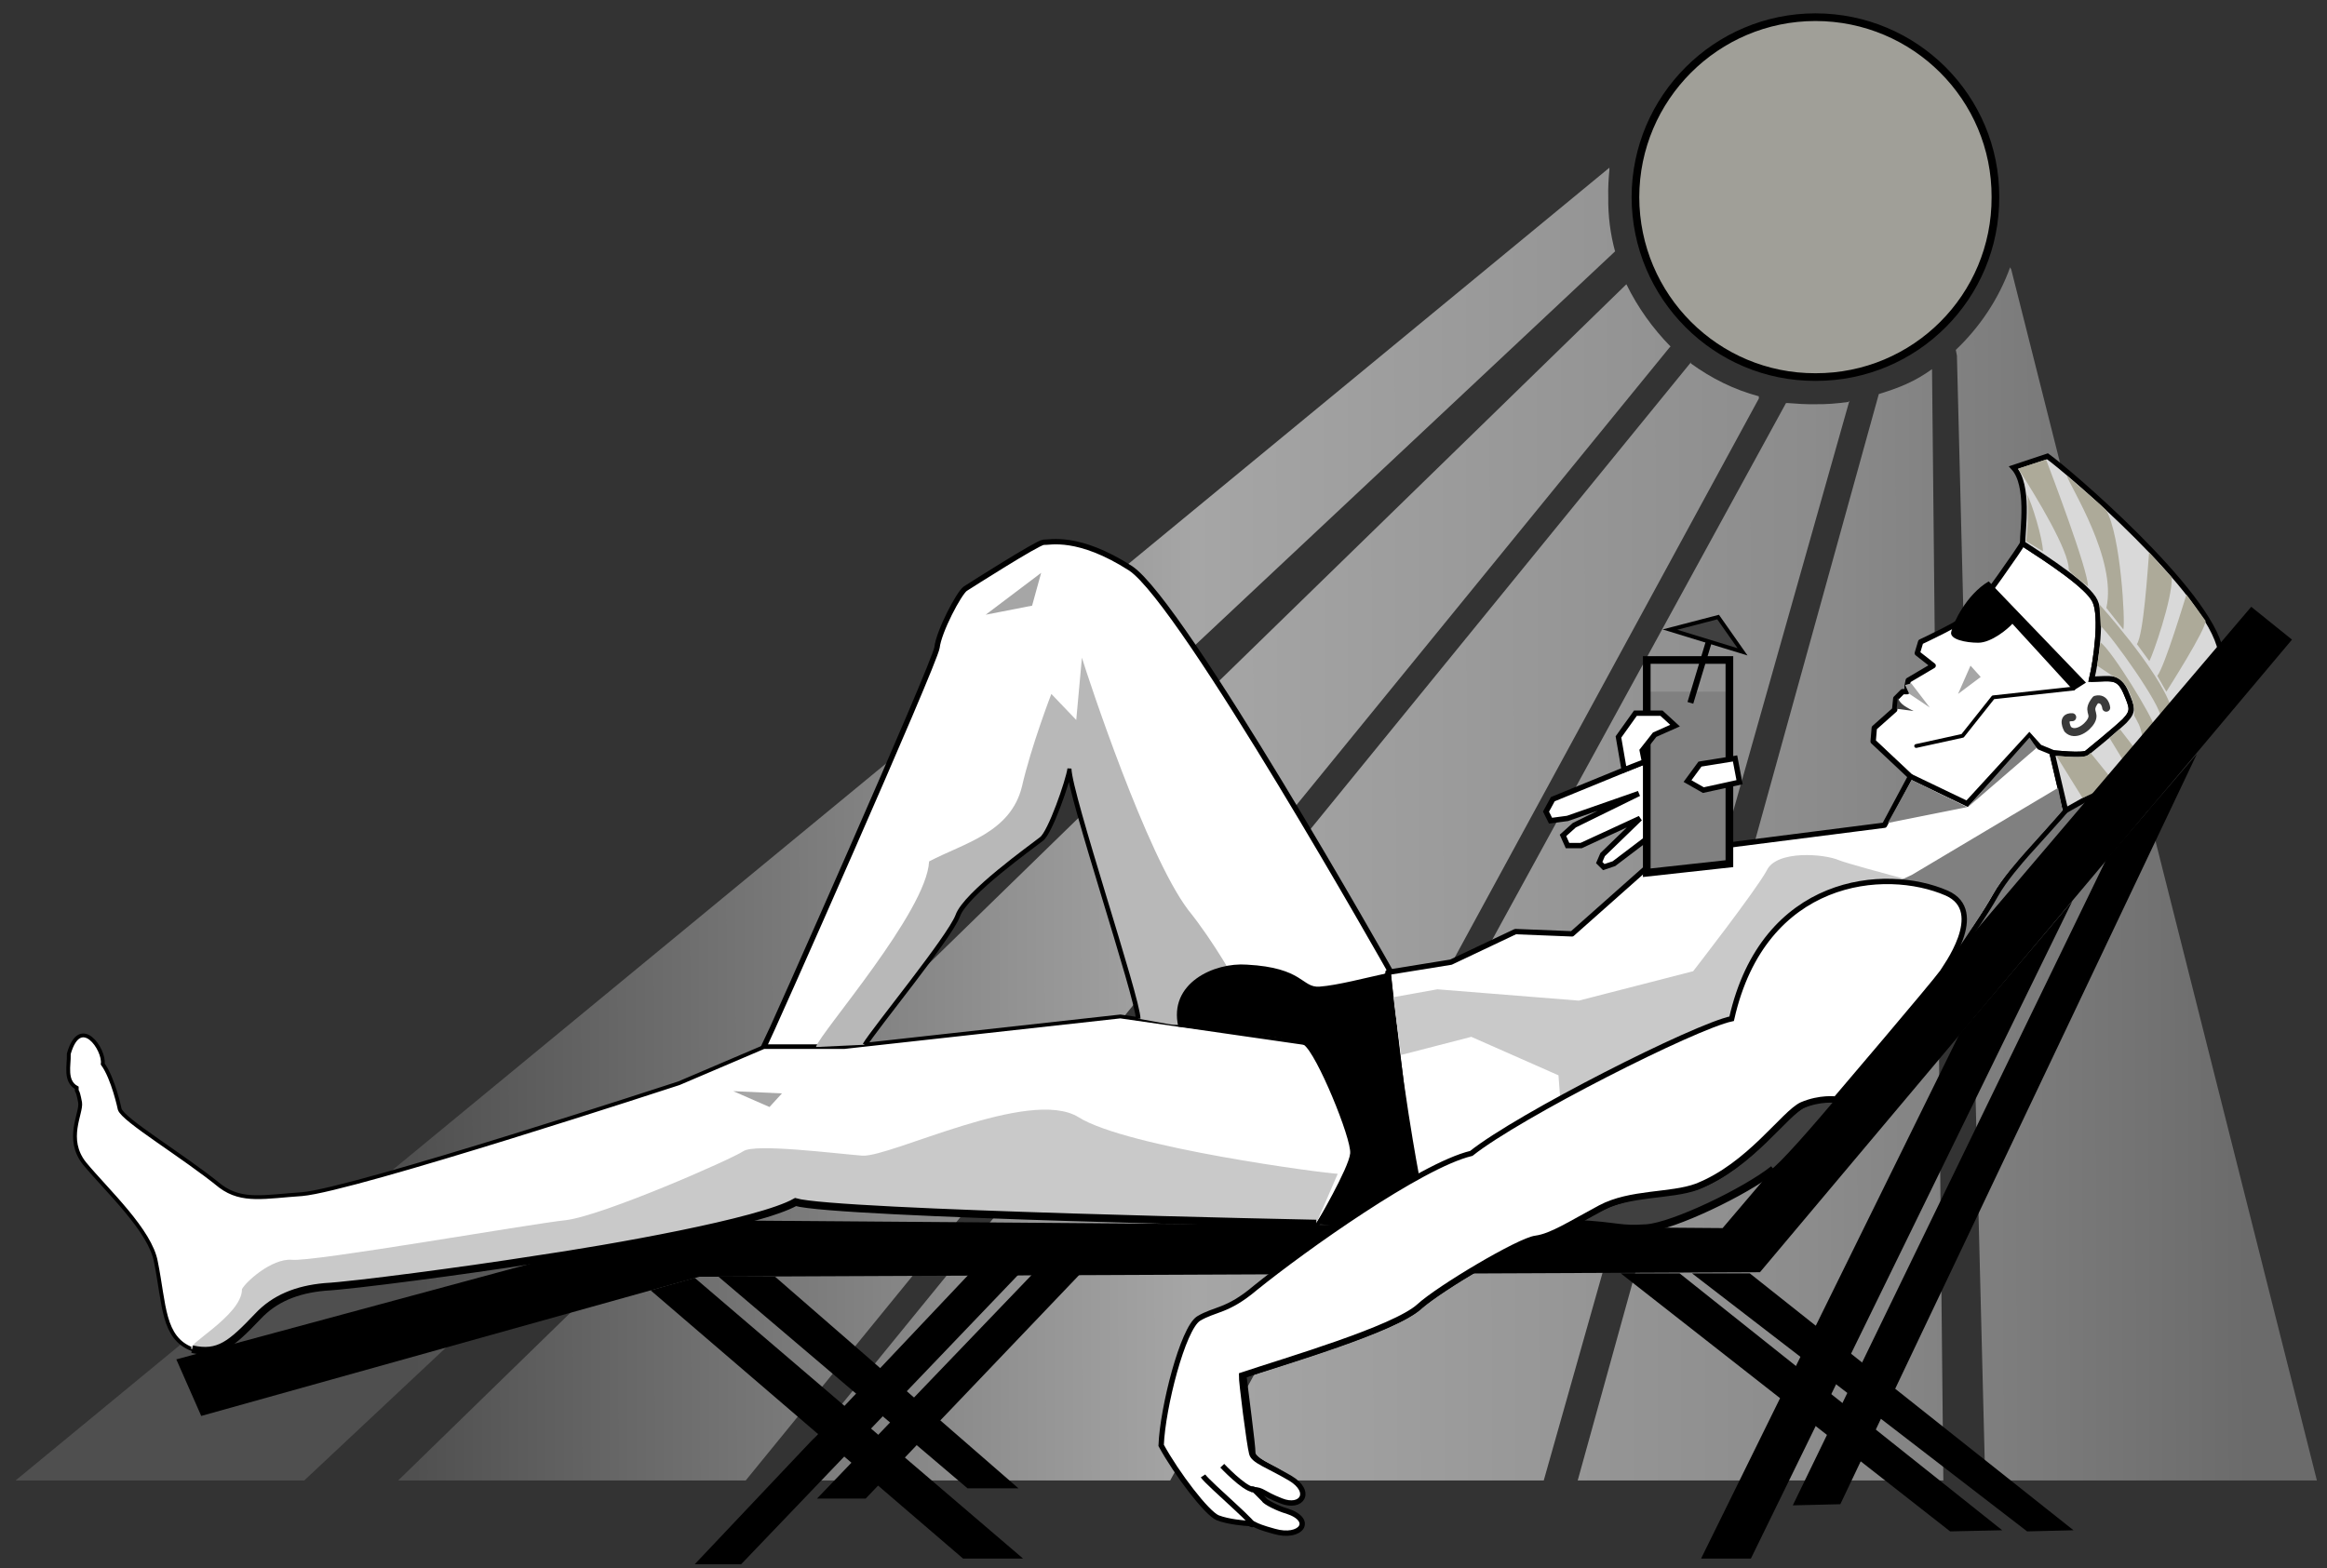
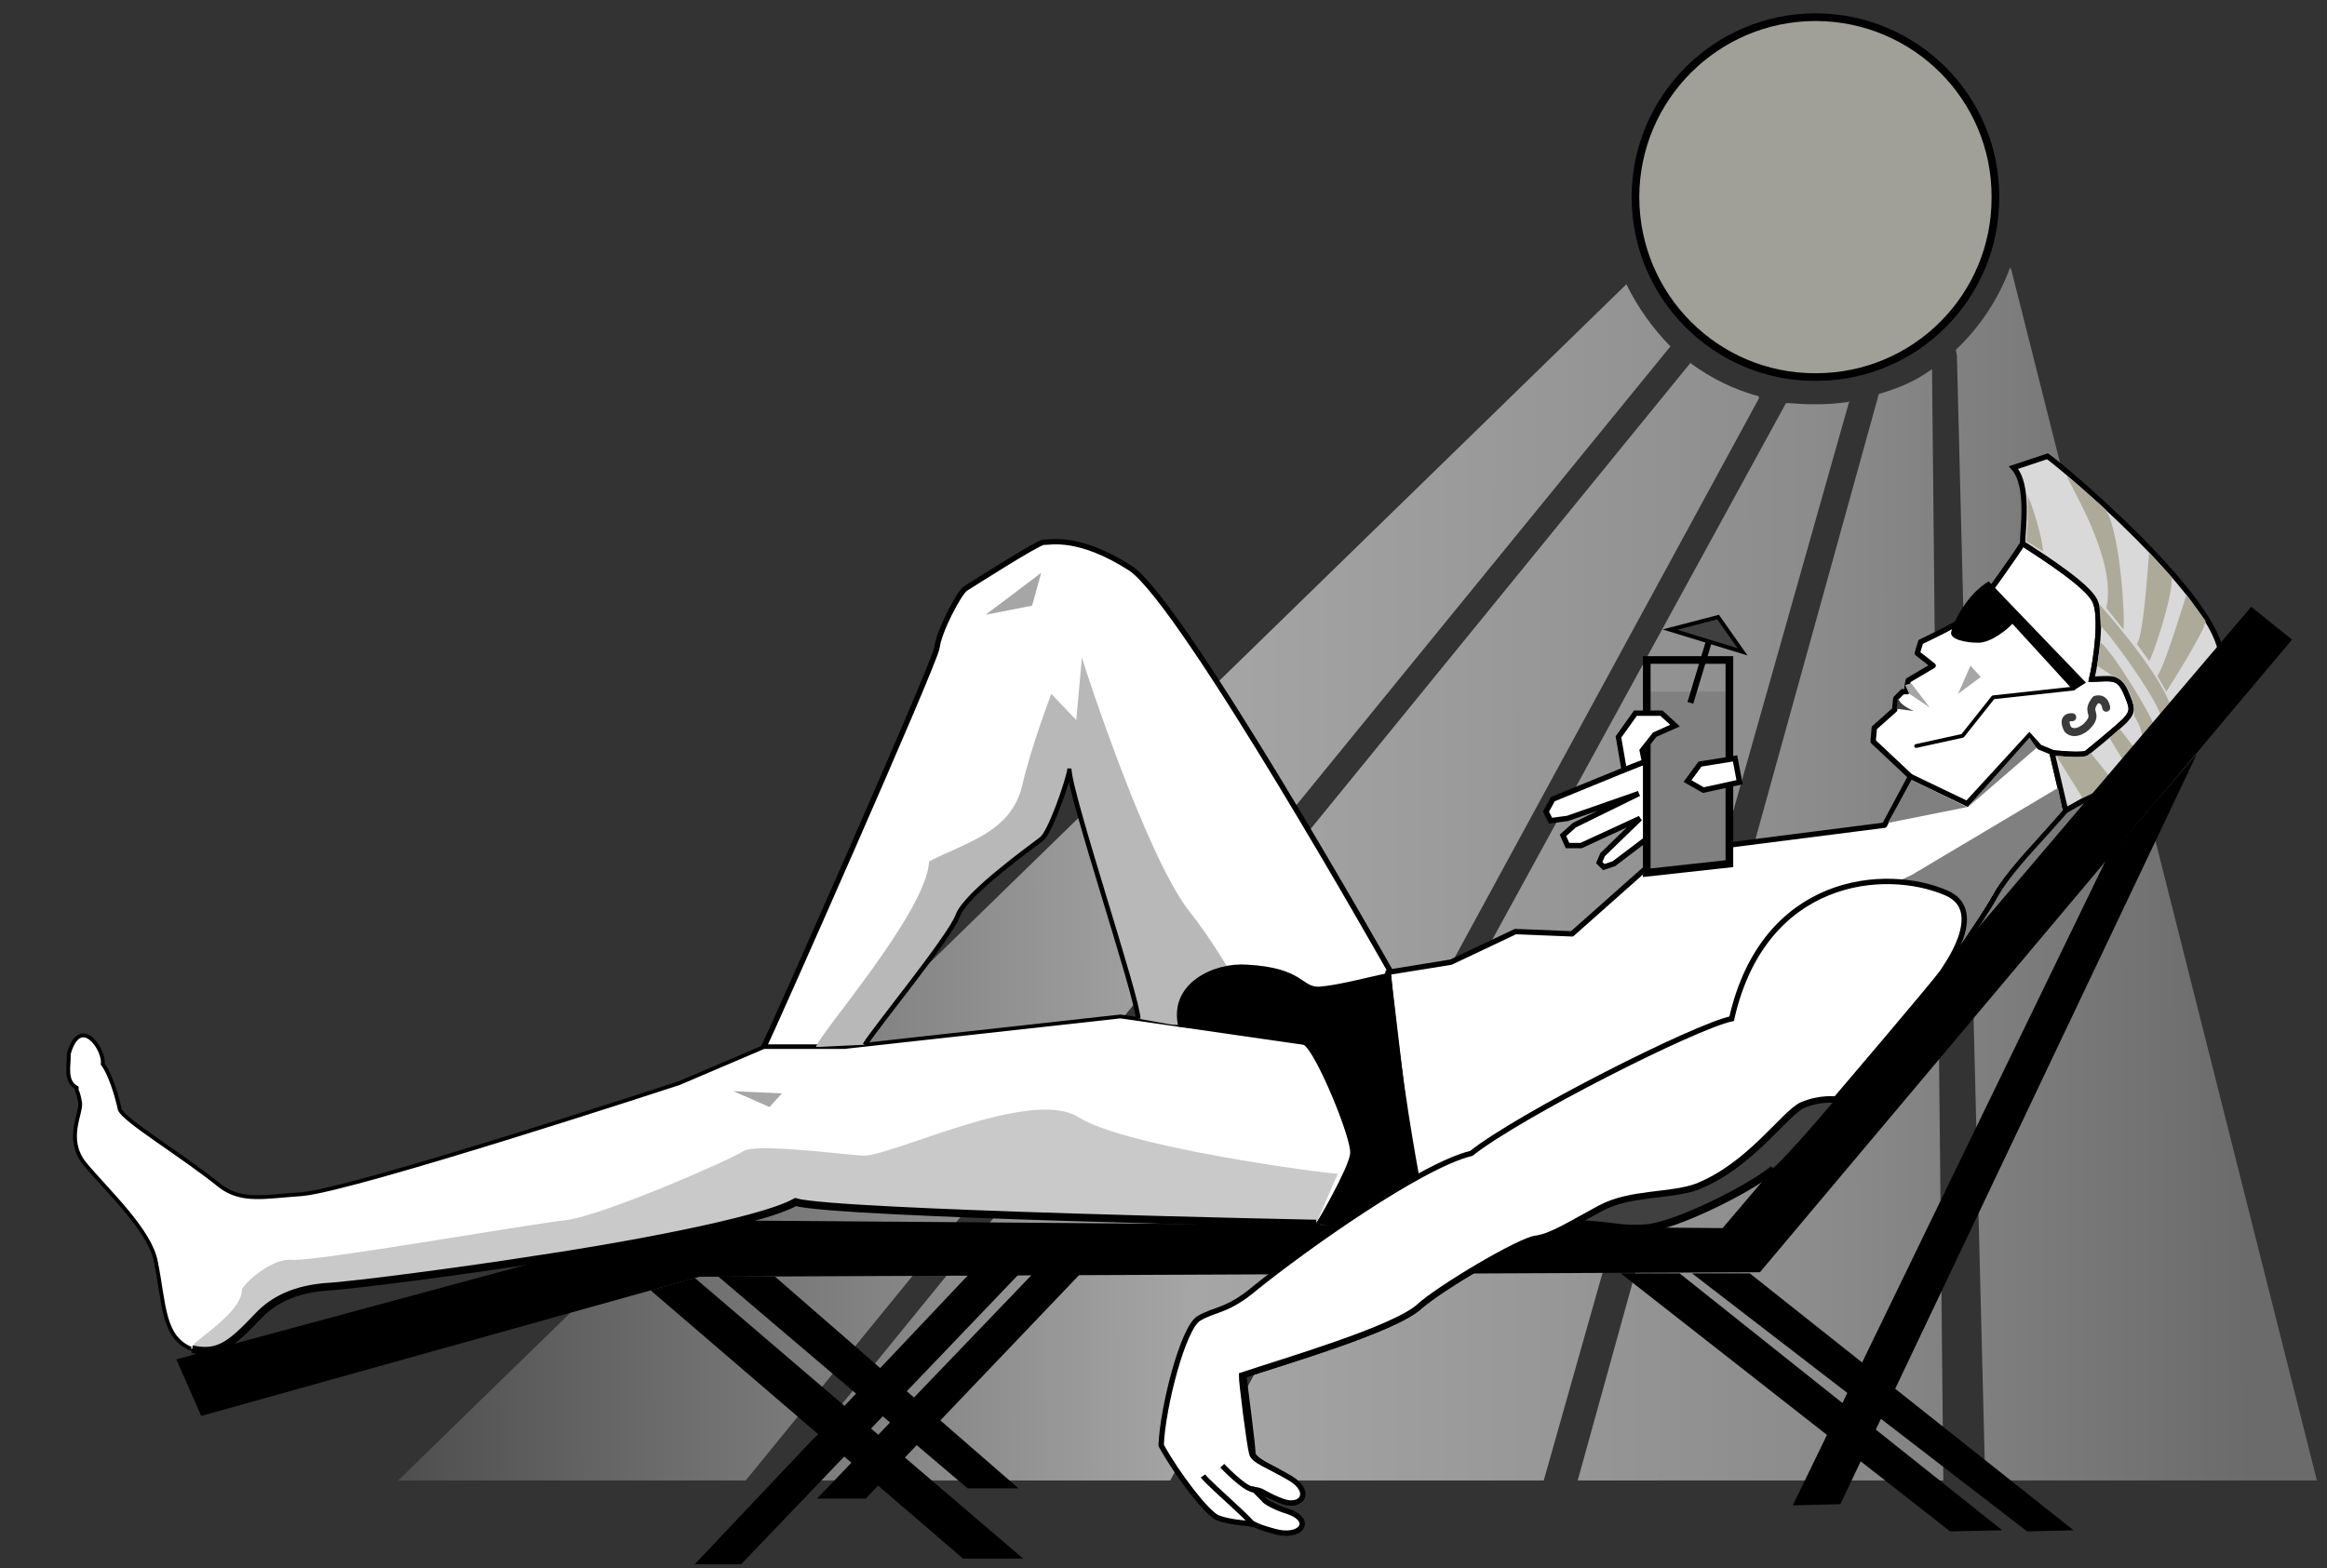
<svg xmlns="http://www.w3.org/2000/svg" version="1.1" id="state_icons" x="0px" y="0px" width="1163.542px" height="784.375px" viewBox="0 0 1163.542 784.375" enable-background="new 0 0 1163.542 784.375" xml:space="preserve">
  <rect x="0" y="0" width="1163.542" height="784.375" fill="#333333" stroke="none" />
  <g id="sun_rays">
    <linearGradient id="SVGID_1_" gradientUnits="userSpaceOnUse" x1="201.752" y1="412.783" x2="1123.627" y2="410.699">
      <stop offset="0" style="stop-color:#4F4F4F" />
      <stop offset="0.429" style="stop-color:#A6A6A6" />
      <stop offset="0.763" style="stop-color:#8C8C8C" />
      <stop offset="1" style="stop-color:#6B6B6B" />
    </linearGradient>
-     <path fill="url(#SVGID_1_)" d="M807.564,125.758c-2.294-8.48-3.554-17.623-3.4-27.169c-0.153-4.629,0.164-9.294,0.568-13.584   v-1.131L7.791,740.443h144.336l656.002-615.252L807.564,125.758L807.564,125.758z" />
    <linearGradient id="SVGID_2_" gradientUnits="userSpaceOnUse" x1="201.818" y1="442.191" x2="1123.694" y2="440.107">
      <stop offset="0" style="stop-color:#4F4F4F" />
      <stop offset="0.429" style="stop-color:#A6A6A6" />
      <stop offset="0.763" style="stop-color:#8C8C8C" />
      <stop offset="1" style="stop-color:#6B6B6B" />
    </linearGradient>
    <path fill="url(#SVGID_2_)" d="M835.298,173.302c-8.937-9.096-16.437-19.607-22.078-31.13l0,0L199.103,740.443h173.764   l461.866-566.574L835.298,173.302L835.298,173.302z" />
    <linearGradient id="SVGID_3_" gradientUnits="userSpaceOnUse" x1="201.863" y1="461.995" x2="1123.738" y2="459.911">
      <stop offset="0" style="stop-color:#4F4F4F" />
      <stop offset="0.429" style="stop-color:#A6A6A6" />
      <stop offset="0.763" style="stop-color:#8C8C8C" />
      <stop offset="1" style="stop-color:#6B6B6B" />
    </linearGradient>
    <path fill="url(#SVGID_3_)" d="M879.445,198.206c-12.303-3.27-23.716-8.968-33.962-16.414v-0.567L389.849,740.443h195.273   l294.323-541.105V198.206L879.445,198.206z" />
    <linearGradient id="SVGID_4_" gradientUnits="userSpaceOnUse" x1="201.885" y1="471.918" x2="1123.761" y2="469.834">
      <stop offset="0" style="stop-color:#4F4F4F" />
      <stop offset="0.429" style="stop-color:#A6A6A6" />
      <stop offset="0.763" style="stop-color:#8C8C8C" />
      <stop offset="1" style="stop-color:#6B6B6B" />
    </linearGradient>
    <path fill="url(#SVGID_4_)" d="M924.162,201.036c-5.585,0.785-11.039,1.223-16.418,1.133c-4.743,0.09-9.235-0.208-13.582-0.567   h-1.13L598.14,740.443h173.764l152.823-539.974L924.162,201.036L924.162,201.036z" />
    <linearGradient id="SVGID_5_" gradientUnits="userSpaceOnUse" x1="201.868" y1="464.266" x2="1123.744" y2="462.182">
      <stop offset="0" style="stop-color:#4F4F4F" />
      <stop offset="0.429" style="stop-color:#A6A6A6" />
      <stop offset="0.763" style="stop-color:#8C8C8C" />
      <stop offset="1" style="stop-color:#6B6B6B" />
    </linearGradient>
    <path fill="url(#SVGID_5_)" d="M966.047,184.622c-8.469,6.133-16.25,9.298-26.604,12.453L788.883,740.443h182.824L966.047,184.622   L966.047,184.622z" />
    <linearGradient id="SVGID_6_" gradientUnits="userSpaceOnUse" x1="201.811" y1="439.051" x2="1123.687" y2="436.967">
      <stop offset="0" style="stop-color:#4F4F4F" />
      <stop offset="0.429" style="stop-color:#A6A6A6" />
      <stop offset="0.763" style="stop-color:#8C8C8C" />
      <stop offset="1" style="stop-color:#6B6B6B" />
    </linearGradient>
    <path fill="url(#SVGID_6_)" d="M1005.1,133.681c-5.745,15.898-15.187,29.935-27.168,41.318l0.564,2.832l14.151,562.612h165.841   l-152.823-605.631" />
  </g>
  <path fill="#A09F98" stroke="#000000" stroke-width="3.83" d="M907.744,188.583c49.875,0.142,90.192-40.173,89.998-89.994  c0.194-49.645-40.123-89.96-89.998-89.996c-49.595,0.036-89.912,40.351-89.994,89.996  C817.832,148.41,858.149,188.725,907.744,188.583L907.744,188.583z" />
  <path fill="#FFFFFF" stroke="#000000" stroke-width="2.681" d="M695.492,486.306c0,0-104.074-184.66-130.181-202.065  c-26.316-16.875-40.434-12.84-43.583-13.02c-2.899,0.179-36.169,21.352-39.054,23.206c-3.164,2.179-13.249,21.335-14.151,29.434  c-1.114,8.033-83.788,194.545-86.601,199.801h40.19l10.186-1.133c4.866-8.152,42.169-53.52,46.415-64.523  c3.819-11.178,38.099-35.377,41.881-38.488c4.283-2.938,13.354-29.15,14.151-35.096c0.213,13.002,34.493,114.833,34.526,125.09  l24.906,3.961c5.308-3.131,28.962,1.986,59.628-7.346C684.473,496.792,695.492,486.306,695.492,486.306z" />
  <path fill="#FFFFFF" stroke="#000000" stroke-width="2.681" stroke-linecap="round" stroke-linejoin="round" d="M708.144,611.388  c-0.266-10.309-14.151-125.082-14.151-125.082l31.5-5.094l32.261-15.285l28.302,1.133l45.281-40.186l110.935-14.154l13.019-24.334  l-18.678-17.547l0.568-6.792l10.187-9.054l0.568-5.662l3.393-3.395h2.264v-2.834l0.568-2.828l12.453-7.36l-7.927-6.225l1.698-5.662  c0,0,21.206-9.806,25.474-14.149c4.804-4.728,24.469-32.959,25.467-35.091c12.606,8.183,32.772,21.288,36.226,28.867  c3.603,7.543,0.58,29.726-1.698,39.053c9.838-0.252,13.369-1.768,16.982,6.229c3.441,8.14,4.201,9.649-0.568,14.712  c-5.315,5.017-17.162,14.597-18.678,15.85c-1.507,1.773-17.547,0-17.547,0l6.793,28.867c-0.438,0.658-15.449,17.365-19.242,21.51  c-3.277,3.719-11.425,12.953-15.85,20.939c-20.48,36.848-87.705,112.006-104.71,131.314c-9.24,9.854-52.591,34.049-75.847,35.096  c-14.032,0.576-107.542-2.836-107.542-2.836H708.144z" />
  <path fill="#404040" d="M956.857,355.621l-8.491-1.128l0.568-5.662C949.821,351.306,951.082,352.815,956.857,355.621  L956.857,355.621z" />
  <path d="M1043.023,341.408l-48.64-50.641c-11.244,6.692-17.837,20.962-18.716,25.168c-1.137,3.859,7.316,5.523,13.472,5.523  c6.75,0,15.134-7.21,17.094-9.484l30.562,33.395L1043.023,341.408L1043.023,341.408z" />
  <polyline fill="none" stroke="#000000" stroke-width="1.915" stroke-linecap="round" stroke-linejoin="round" points="  1036.795,344.37 996.608,348.764 981.328,368.008 958.12,373.104 " />
  <polygon fill="#A6A6A6" points="964.913,353.859 954.591,346.937 952.591,342.603 955.659,341.775 964.913,353.859 " />
  <polygon fill="#A6A6A6" points="985.289,332.915 990.384,338.575 979.061,347.064 985.289,332.915 " />
  <path fill="#D9D9D9" stroke="#000000" stroke-width="2.681" d="M1050.946,395.175l-18.112,10.189l-6.793-28.867  c0,0,16.04,1.773,17.547,0c1.516-1.253,13.362-10.833,18.678-15.85c4.77-5.063,4.01-6.572,0.568-14.712  c-3.613-7.996-7.145-6.481-16.982-6.229c2.278-9.327,5.301-31.51,1.698-39.053c-3.453-7.579-23.619-20.684-36.226-28.867  c0.008-6.941,3.535-29.122-4.529-37.924l16.982-5.662c9.733,6.904,80.811,67.397,86.602,97.354L1050.946,395.175L1050.946,395.175z" />
  <path fill="#ADAA99" d="M1028.239,378.064c7.4,0.395,14.848,1.718,17.047-1.566l9.622,11.888l-5.096,6.79l-8.487,3.961" />
  <polyline fill="#ADAA99" points="1054.778,369.075 1059.869,364.547 1067.36,374.237 1061.701,380.459 " />
  <path fill="#ADAA99" d="M1050.248,321.227c6.19,4.627,26.614,38.389,26.733,41.688l-5.659,6.226  c-1.01-6.499-2.541-8.011-4.225-11.321c0.677-3.744-2.084-17.345-10.557-19.612l-7.927-5.293" />
  <path fill="#ADAA99" d="M1049.684,302.22c0,0,29.194,32.193,35.79,51.073l-5.096,5.662c0.517-5.888-23.933-40.168-29.996-45.846" />
  <path fill="#ADAA99" d="M1083.206,345.937c1.22-1.943,19.859-31.171,19.612-35.462l-9.556-13.084  c-0.782,2.248-10.857,36.015-14.583,40.62L1083.206,345.937L1083.206,345.937z" />
  <path fill="#ADAA99" d="M1074.719,330.652c1.642-2.791,11.713-31.527,11.186-41.885l-11.319-12.453  c-0.756,9.202-2.762,40.959-6.095,45.848L1074.719,330.652L1074.719,330.652z" />
  <path fill="#ADAA99" d="M1061.701,314.804c1.047-3.582-1.312-47.095-8.557-59.629c-4.255-4.216-19.742-17.283-19.742-17.283  c1.62,5.284,25.313,42.078,19.807,66.155L1061.701,314.804L1061.701,314.804z" />
-   <path fill="#ADAA99" d="M1044.023,293.229c0.063-8.222-18.584-57.119-20.944-63.392l-13.949,4.528  c9.263,14.348,25.381,41.064,25.272,50.376C1034.511,286.52,1044.023,293.229,1044.023,293.229L1044.023,293.229z" />
  <path fill="#ADAA99" d="M1021.515,275.749c-0.105-6.365-5.648-24.513-7.923-28.302c0.763,3.285,0.258,20.424-0.569,23.208  L1021.515,275.749L1021.515,275.749z" />
  <polyline fill="none" stroke="#000000" stroke-width="2.681" points="955.289,388.386 983.591,401.968 1014.722,368.008   1019.816,373.67 1026.541,376.431 " />
  <polygon fill="#808080" points="1018.316,374.037 1014.786,368.877 983.789,403.839 " />
  <polygon fill="#808080" points="955.857,390.083 943.97,411.593 983.591,403.667 955.857,390.083 " />
  <polygon fill="#FFFFFF" stroke="#000000" stroke-width="2.681" points="823.41,380.459 776.43,399.701 773.037,405.933   775.301,410.46 783.792,409.326 819.448,396.876 787.188,412.72 781.524,417.814 783.792,422.91 790.581,422.91 820.017,409.326   801.336,427.439 799.638,431.4 801.904,433.667 806.999,431.964 823.41,419.517 823.41,380.459 " />
  <path d="M843.789,381.026" />
  <polygon fill="#808080" points="864.729,431.964 864.729,345.937 823.41,345.937 823.41,436.496 864.729,431.964 " />
  <g>
    <polygon fill="#404040" points="835.004,314.883 859.085,308.617 871.294,326.012  " />
    <path d="M858.665,309.76l10.137,14.441l-30.13-9.239L858.665,309.76 M859.505,307.475l-28.169,7.33l42.45,13.018L859.505,307.475   L859.505,307.475z" />
  </g>
  <line fill="none" stroke="#000000" stroke-width="3" x1="845.221" y1="351.525" x2="854.276" y2="321.529" />
  <path fill="#FFFFFF" stroke="#000000" stroke-width="1.915" d="M42.317,581.964c-9.867-12.322-1.398-25.182-2.263-30.568  c-1.481-7.984-1.732-4.176-1.698-7.355c-6.12-3.291-3.767-11.521-3.962-16.418v-0.564c5.716-20.051,17.997-2.141,16.979,5.096  c5.308,7.301,8.491,22.639,8.491,22.639c1.859,5.523,31.489,23.098,50.373,38.488c10.889,8.113,22.396,5.166,40.755,3.961  c26.058-2.211,188.479-55.467,188.479-55.467l42.45-18.113h40.19l138.104-15.285l98.192,14.152l23.207,54.34l-22.482,35.088  c0,0-241.125-4.824-261.362-10.754c-17.854,10.119-92.234,23.242-130.749,28.867c-33.513,5.289-90.477,12.85-104.71,13.582  c-13.994,1.283-25.085,5.818-33.394,14.717c-7.668,8.02-19.8,21.326-32.828,16.418c-14.821-5.652-13.808-22.291-18.113-43.588  C75.229,615.478,53.548,595.537,42.317,581.964L42.317,581.964z" />
  <polygon fill="#A6A6A6" points="366.642,545.732 384.754,553.662 390.979,546.869 366.642,545.732 " />
  <polygon fill="#A6A6A6" points="492.861,307.446 520.595,286.504 516.068,302.918 492.861,307.446 " />
  <polygon points="88.164,679.882 345.701,610.263 861.333,614.224 1125.66,303.485 1146.035,319.899 880.011,636.294   349.662,638.562 100.617,708.179 88.164,679.882 " />
  <line x1="88.164" y1="679.882" x2="345.701" y2="610.263" />
  <polygon points="511.542,779.498 347.396,639.123 325.321,645.355 481.542,779.498 511.542,779.498 " />
  <polygon points="1036.795,765.349 874.916,636.863 846.049,636.863 1013.592,765.91 1036.795,765.349 " />
  <polygon points="370.606,782.324 509.275,637.431 484.369,637.431 347.396,782.324 370.606,782.324 " />
  <path d="M466.257,708.746" />
-   <polygon points="875.484,779.498 1036.23,450.642 979.63,517.433 850.578,779.498 875.484,779.498 " />
  <path d="M936.047,708.746" />
  <polygon points="509.275,744.402 387.582,638.562 359.284,638.562 483.809,744.402 509.275,744.402 " />
  <polygon points="432.863,749.496 539.841,637.431 516.068,637.431 408.526,749.496 432.863,749.496 " />
  <polygon points="920.197,752.324 1098.491,377.064 1053.209,429.703 896.429,752.892 920.197,752.324 " />
  <polygon points="1001.139,765.349 839.828,636.863 810.392,636.863 975.1,765.91 1001.139,765.349 " />
  <path fill="#B8B8B8" d="M569.272,509.511c-0.033-10.258-34.313-112.088-34.526-125.09c-0.797,5.946-9.868,32.159-14.151,35.096  c-3.782,3.111-38.062,27.311-41.881,38.488c-4.246,11.004-41.549,56.371-46.415,64.523l-24.337,1.133  c2.233-7.271,55.415-67.76,56.601-92.822c17.466-9.217,40.654-14.26,46.411-37.362c4.594-20.185,14.716-46.413,14.716-46.413  l12.453,13.023l2.831-31.134c3.061,9.995,32.298,98.722,53.205,126.22c12.969,16.051,24.337,36.793,24.337,36.793  c-5.925,4.262-18.022,11.316-20.944,18.109c-1.616,3.801-12.449,2.262-12.449,2.262L569.272,509.511L569.272,509.511z" />
  <path fill="none" stroke="#000000" stroke-width="2" d="M569.272,509.511c-0.033-10.258-34.313-112.088-34.526-125.09  c-0.797,5.946-9.868,32.159-14.151,35.096c-3.782,3.111-38.062,27.311-41.881,38.488c-4.246,11.004-41.549,56.371-46.415,64.523" />
  <path fill="#C9C9C9" d="M658.134,611.957c0,0-240.125-4.824-260.362-10.754c-17.854,10.119-92.234,23.242-130.749,28.867  c-33.513,5.289-90.477,12.85-104.71,13.582c-13.994,1.283-25.085,5.818-33.394,14.717c-13.44,14.133-19.669,19.332-32.828,16.418  c-5.114-1.219,25.007-16.744,24.901-30c1.616-3.383,14.72-15.48,24.906-14.717c9.98,1.258,118.865-17.902,136.974-19.807  c18.188-2.129,82.711-30.355,88.864-34.531c5.944-3.891,45.263,1.148,59.433,2.264c14.062,0.9,83.628-34.385,108.106-19.246  C563.19,573.863,663,586.962,668.892,587.052L658.134,611.957L658.134,611.957z" />
  <path fill="#404040" d="M923.028,543.472c-17.637,21.121-32.933,38.426-37.923,41.885c-13.886,11.371-49.797,28.553-63.395,29.436  c-14.009,1.09-12.998-0.924-36.225-1.701l-1.694-22.074C790.192,589.513,920.126,551.691,923.028,543.472L923.028,543.472z" />
-   <path fill="#C9C9C9" d="M782.658,582.525l-3.396-44.717l-43.583-19.242l-35.092,9.057l-3.961-28.867l22.069-3.961l70.752,5.66  l57.17-14.717c0,0,31.497-40.557,36.79-50.373c4.788-10.346,28.986-8.334,36.225-5.094c6.453,2.629,72.45,19.807,72.45,19.807  c-6.011,11.338-37.792,51.82-66.79,86.033C903.641,540.005,782.658,582.525,782.658,582.525L782.658,582.525z" />
  <path fill="none" stroke="#000000" stroke-width="3.83" d="M787.188,611.957c23.005,1.221,21.999,3.24,36.222,2.268  c13.384-1.002,49.291-18.188,63.394-29.432 M658.134,611.957c0,0-240.125-4.824-260.362-10.754  c-17.854,10.119-92.234,23.242-130.749,28.867c-33.513,5.289-90.477,12.85-104.71,13.582c-13.994,1.283-25.085,5.818-33.394,14.717  c-13.44,14.133-19.669,19.332-32.828,16.418 M917.934,549.697c0,0-8.181-1.039-16.979,2.832c-9.345,4.193-26.484,30.4-52.64,40.752  c-13.167,4.775-33.33,2.756-48.678,10.754c-14.926,8.146-23.971,14.186-32.26,15.285c-7.841,0.916-48.147,24.92-58.3,33.957  c-12.053,11.32-67.501,27.449-88.864,34.527c1.197,7.037,4.979,34.762,5.095,39.053c0.468,5.092,20.301,11.338,11.319,10.189" />
  <path fill="#D9D9D9" d="M970.005,488.001c-12.737,15.662-27.483,34.441-50.938,61.695c0,0-8.054-1.039-16.983,2.832  c-9.217,4.193-26.356,30.4-52.639,40.752c-13.037,4.775-33.203,2.756-48.109,10.754c-15.363,8.146-24.412,14.186-32.26,15.285  c-8.282,0.916-48.581,24.92-58.868,33.957c-11.922,11.32-67.37,27.449-88.296,34.527c0.76,7.037,4.541,34.762,4.526,39.053  c0.603,5.092,20.432,11.338,11.323,10.189c-9.038-0.867-26.178-1.877-26.039-22.076c-0.139-20.129-4.171-40.297,13.018-38.488  c17.088,2.229,76.572-24.992,86.602-33.955c10.134-9.188,39.367-36.404,41.316-41.324c11.158,1.893,40.396-1.133,46.414-10.186  c6.083-9.09,49.434-20.186,59.433-28.303c10.164-8.012,27.304-30.191,29.433-33.957c1.903-4.299,71.137-24.268,82.636-41.887  c13.426-20.207,15.823-31.635,4.526-39.057c-0.946-0.732-1.422-0.982-1.13-1.129C984.316,452.591,987.512,462.074,970.005,488.001  L970.005,488.001z" />
  <path fill="none" stroke="#000000" stroke-width="2.681" d="M919.067,549.697c0,0-8.054-1.039-16.983,2.832  c-9.217,4.193-26.356,30.4-52.639,40.752c-13.037,4.775-33.203,2.756-48.109,10.754c-15.363,8.146-24.412,14.186-32.26,15.285  c-8.282,0.916-48.581,24.92-58.868,33.957c-11.922,11.32-67.37,27.449-88.296,34.527c0.76,7.037,4.541,34.762,4.526,39.053  c0.603,5.092,20.432,11.338,11.323,10.189" />
  <polygon fill="none" stroke="#000000" stroke-width="3.83" points="864.729,431.964 864.729,330.085 823.41,330.085   823.41,436.496 864.729,431.964 " />
  <path fill="#808080" d="M977.932,476.117c5.457-7.729,14.573-21.598,18.311-28.303c4.425-7.986,13.572-18.221,16.85-21.939  c3.793-4.145,17.805-19.852,18.242-20.51l-2.268-11.321l-73.209,43.581l-7.358,3.396c11.918,1.266,16.456,3.285,24.337,5.664  C985.607,450.115,984.111,464.974,977.932,476.117L977.932,476.117z" />
  <path fill="#FFFFFF" stroke="#000000" stroke-width="2.681" d="M973.405,446.685c-30.884-13.471-91.629-7.924-107.546,62.826  c-18.363,3.855-106.075,48.217-130.181,67.357c-25.295,6.061-83.628,47.572-108.106,67.35  c-13.976,11.805-20.021,10.293-28.299,15.283c-7.855,5.096-17.937,44.414-18.678,63.398c7.796,14.285,22.849,33.977,28.299,36.221  c5.289,2.051,13.459,2.734,15.846,2.828c3.266-0.221-0.041,0.588,12.456,3.961c13.336,3.854,20.234-5.693,6.222-10.182  c-4.104-1.088-10.931-4.533-11.316-5.664c-7.126-7.406-5.663-5.094-5.663-5.094c5.309,0.279,4.298,1.791,14.151,5.664  c10.313,4.191,15.938-4.531,4.53-11.324c-11.357-6.662-18.416-8.678-19.246-12.453c-1.183-4.291-5.215-36.053-5.096-39.053  c21.05-7.078,76.502-23.207,88.865-34.527c9.842-9.037,50.141-33.041,58.299-33.957c7.972-1.1,17.024-7.139,32.26-15.285  c15.034-7.998,35.196-5.979,48.113-10.754c26.402-10.352,43.542-36.559,52.64-40.752c9.052-3.871,16.979-2.832,16.979-2.832  s49.116-57.621,53.204-63.391C972.01,484.63,993.964,455.798,973.405,446.685L973.405,446.685z" />
  <polygon fill="#FFFFFF" stroke="#000000" stroke-width="2.681" points="867.562,379.326 869.82,391.216 851.712,395.175   843.789,390.649 850.014,382.16 867.562,379.326 " />
  <polygon fill="#FFFFFF" stroke="#000000" stroke-width="2.681" points="809.259,368.575 817.75,356.687 830.768,356.687   837.561,362.916 827.371,367.442 821.146,375.365 822.28,381.026 812.09,384.987 809.259,368.575 " />
  <path fill="none" stroke="#000000" stroke-width="2.681" d="M611.157,733.082c0,0,10.504,11.162,15.281,11.889 M601.532,738.177  c2.496,3.805,31.599,28.471,23.208,23.771" />
  <path d="M658.134,611.957c0,0,16.292-27.678,16.982-35.088s-16.771-49.938-23.207-54.34s-47.545-7.359-47.545-7.359l-15.186-1.697  c-5.039-21.68,17.868-32.236,34.294-31.014c28.407,1.498,27.334,11.666,36.334,11s22.666-4.332,35.686-7.152  c4.647,52.486,14.151,102.082,14.151,102.082l-40.837,25.07L658.134,611.957L658.134,611.957z" />
  <path fill="none" stroke="#3B3B3B" stroke-width="4" stroke-linecap="round" stroke-linejoin="round" d="M1053.14,353.959  c0,0-0.5-5.25-5.25-4c-4.75,6,0.01,6.263-2.25,10.5c-2,3.75-8.25,8-11.75,4.25c0,0-3.5-6.25,2.25-6" />
</svg>